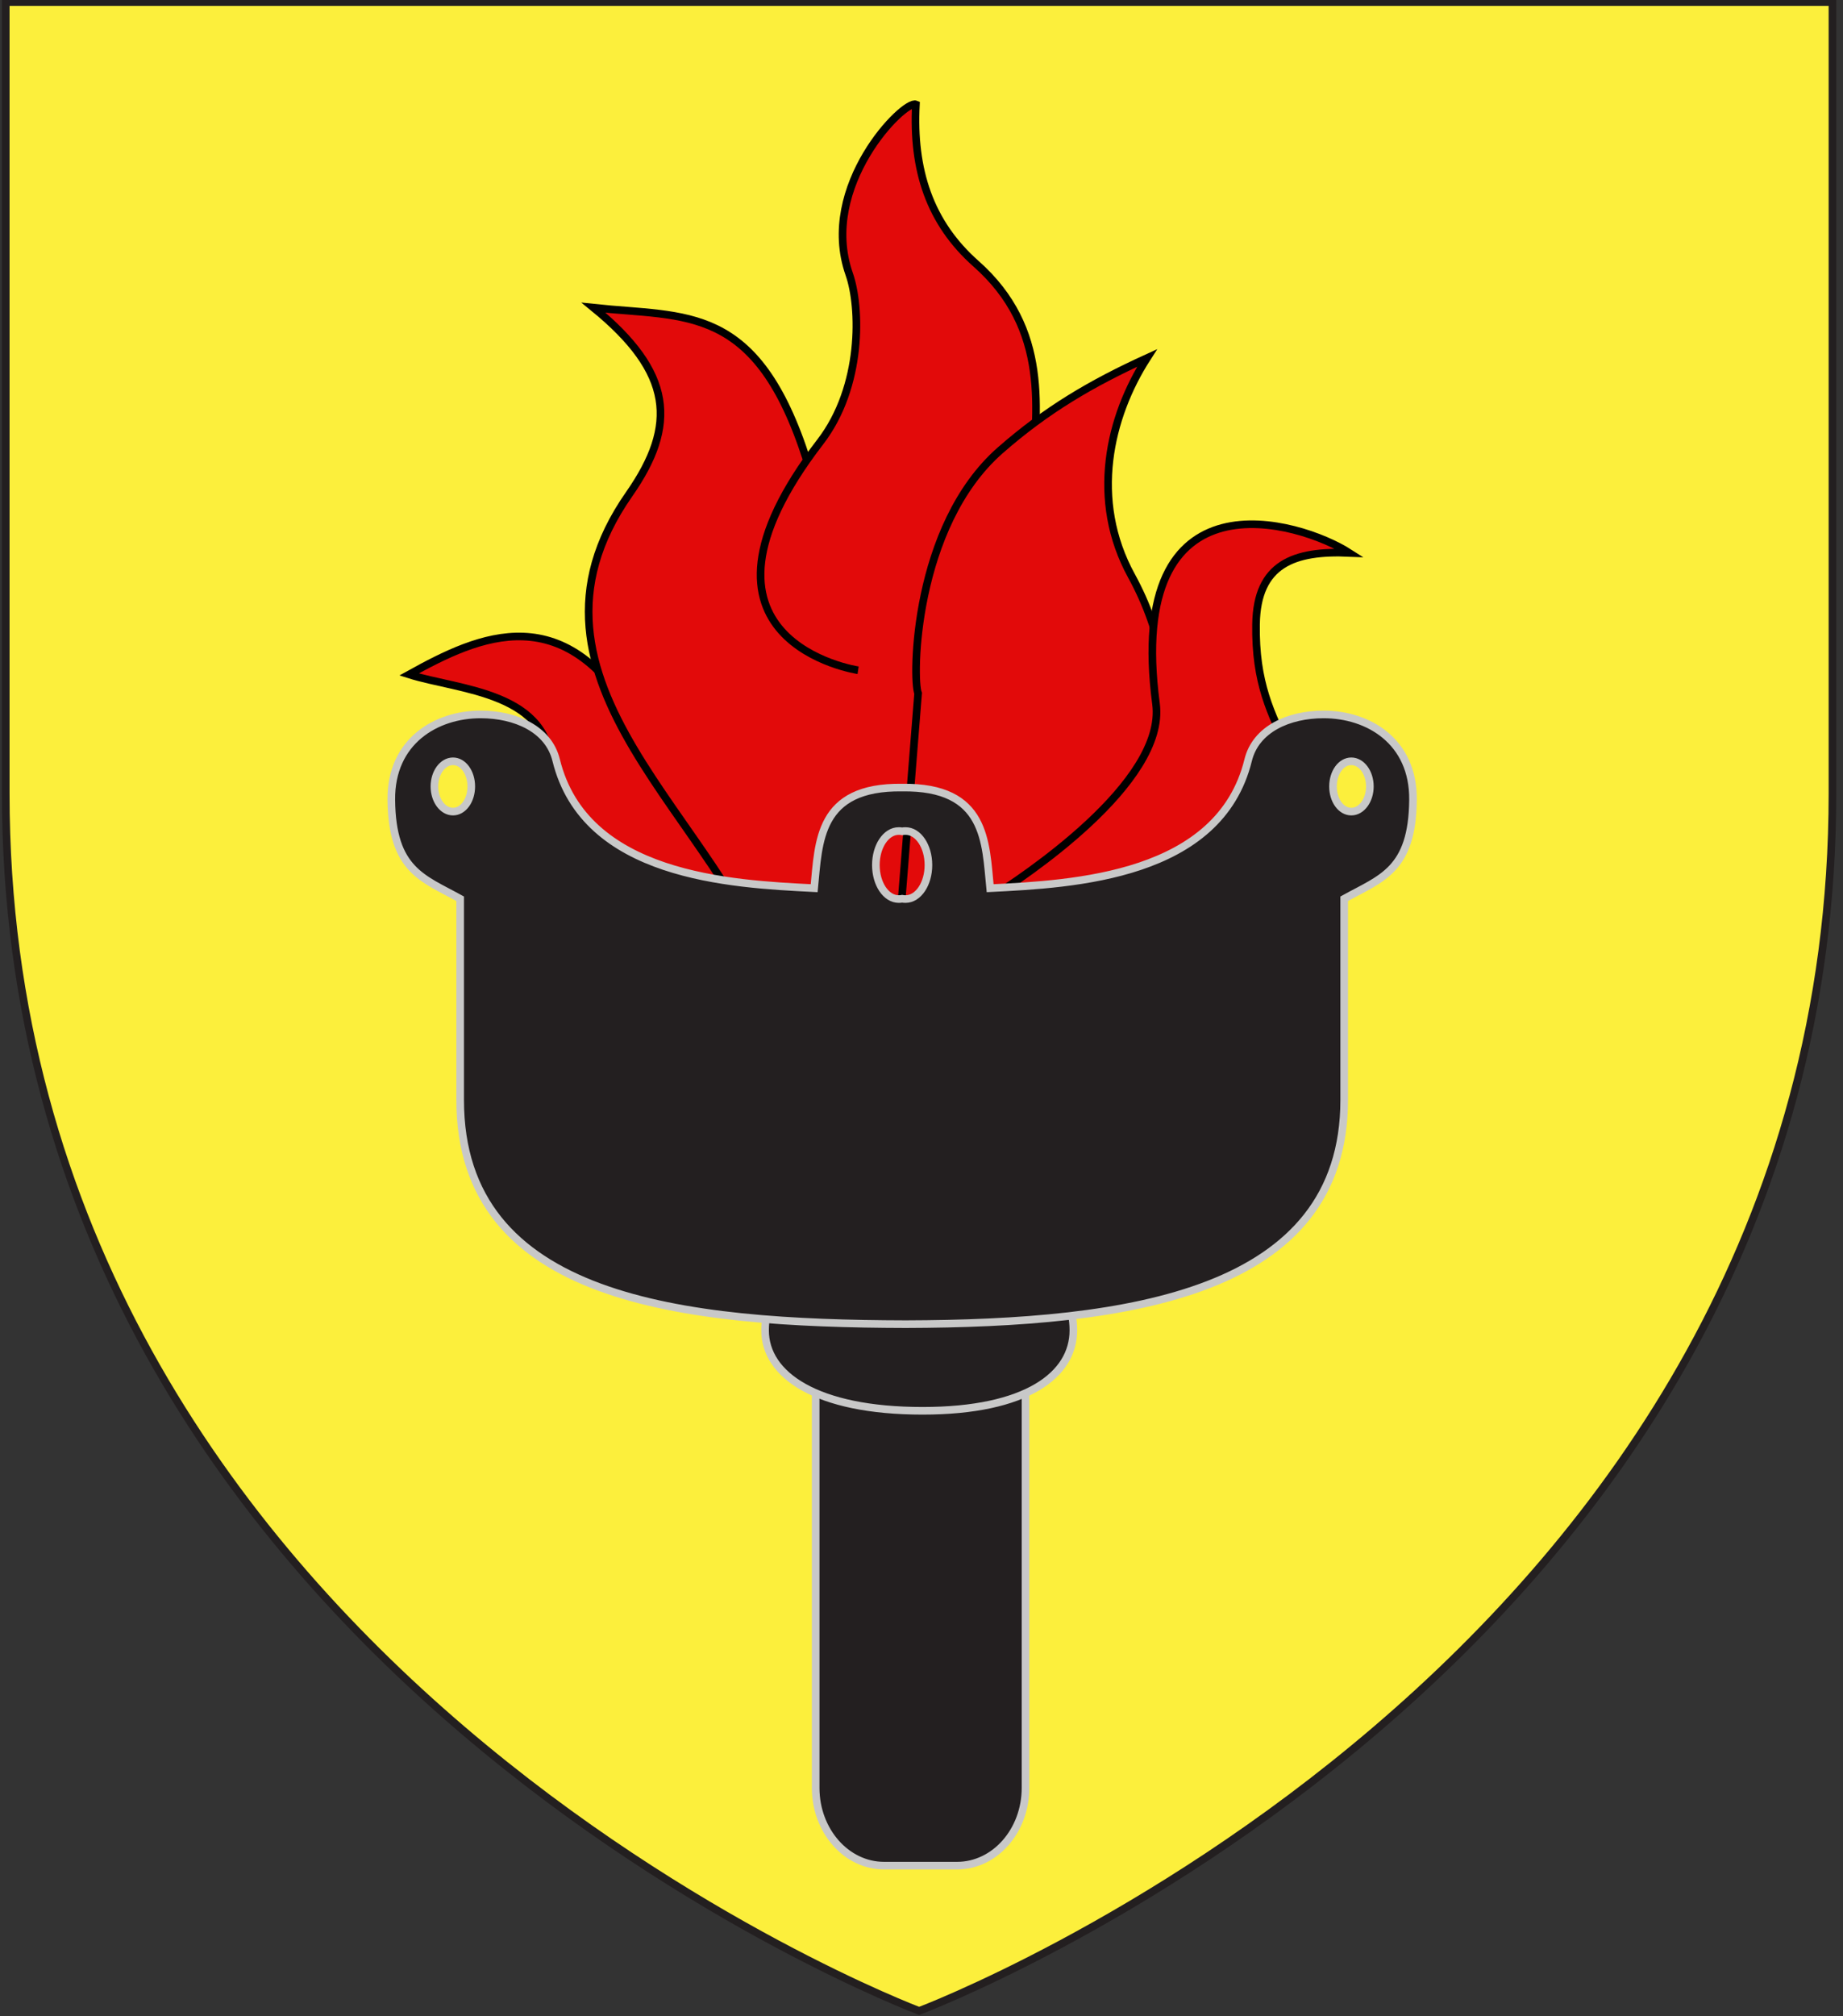
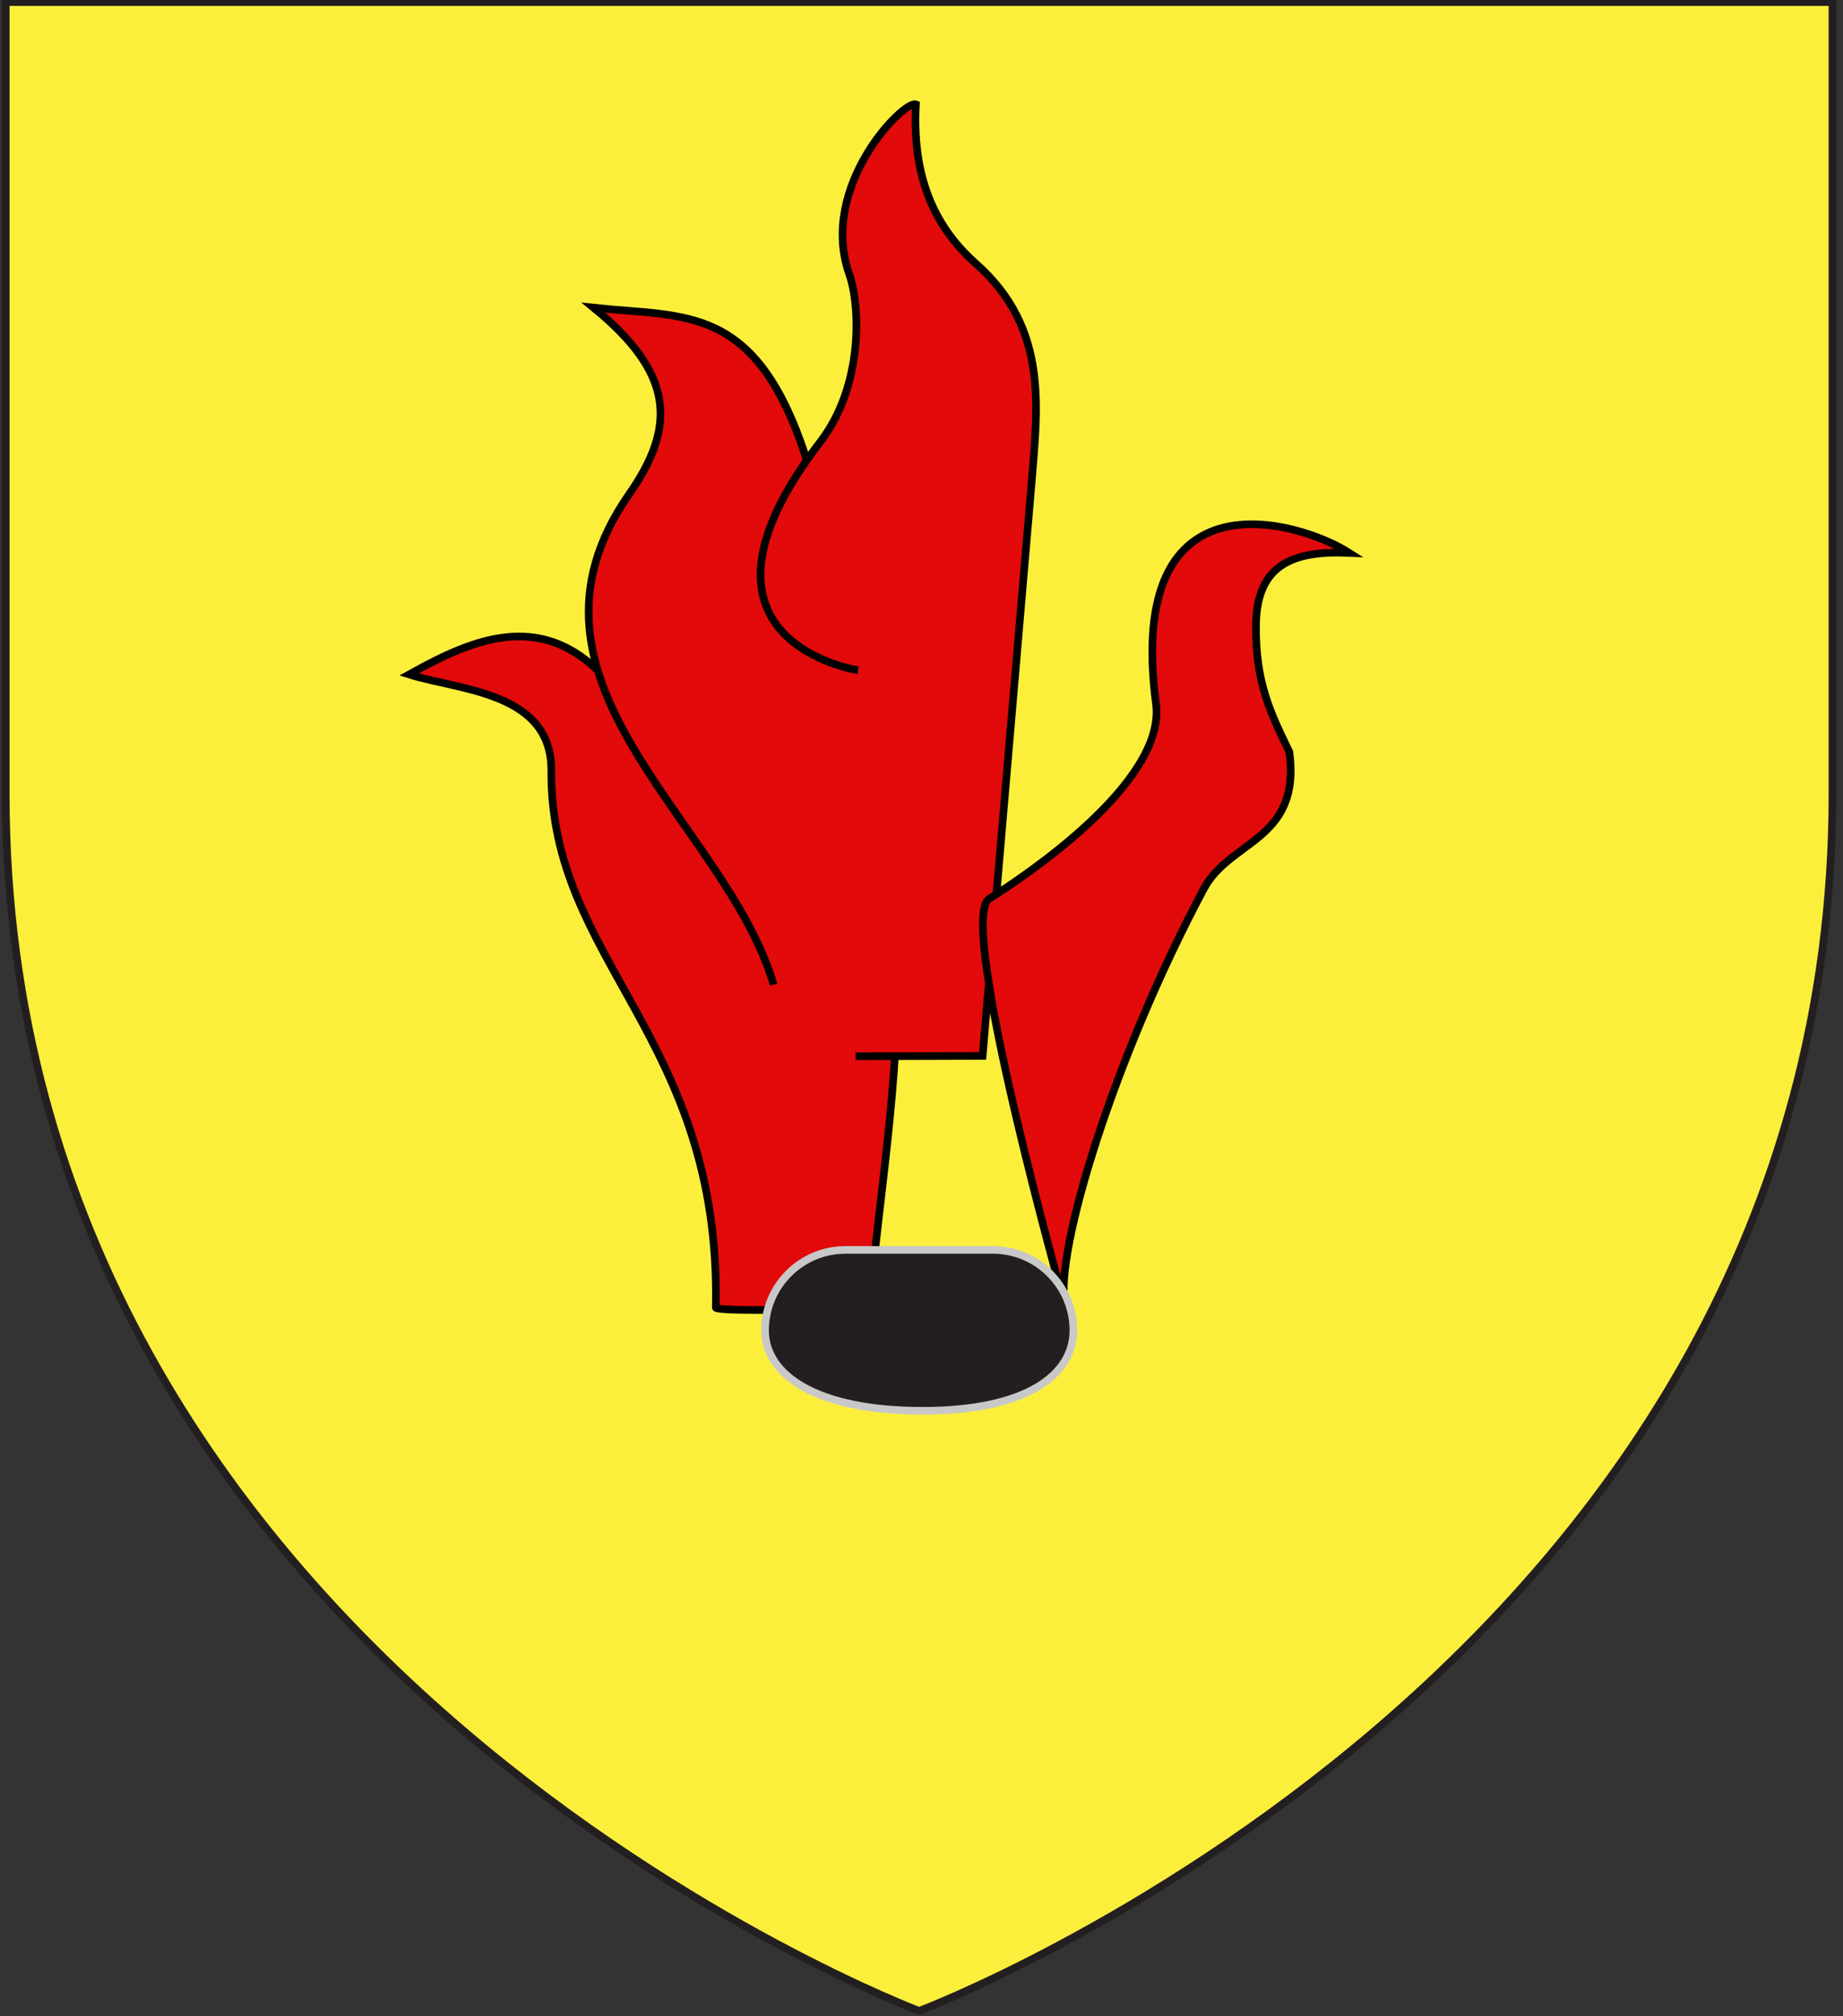
<svg xmlns="http://www.w3.org/2000/svg" version="1.1" id="Layer_1" x="0px" y="0px" width="181.417px" height="198.425px" viewBox="1.042 0.538 181.417 198.425" enable-background="new 1.042 0.538 181.417 198.425" xml:space="preserve">
  <rect x="1.042" y="0.538" width="181.417" height="198.425" fill="#333333" stroke="none" />
  <path id="path1411_9_" fill="#FCEF3C" stroke="#231F20" stroke-width="0.75" d="M91.521,198.436c0,0-89.913-33.836-89.913-119.812  c0-85.984,0-77.882,0-77.882h179.812v77.882C181.44,164.6,91.521,198.436,91.521,198.436z" />
  <g id="Falot" transform="translate(-730.562,15.372)">
    <g id="Flammes" transform="translate(0,200)">
      <path id="path9061_2_" fill="#E20A0A" stroke="#000000" stroke-width="0.75" d="M811.915-85.967    c-0.875,0-10.066,0.207-9.847-0.205c0.51-26.676-16.333-33.976-16.193-52.8c0.06-7.789-9.039-7.917-14.005-9.487    c6.881-3.811,15.566-7.924,22.759,5.361c5.7,6.748,12.536,13.067,15.537,20.832" />
      <path id="path9063_2_" fill="#E20A0A" stroke="#000000" stroke-width="0.75" d="M807.757-117.935    c-4.741-16.087-27.198-29.686-14.224-48.263c4.773-6.834,4.312-11.976-3.501-18.356c9.145,0.98,16.06-0.453,21.007,15.057    c13.584,42.573,8.217,60.422,6.128,83.325c0,0-9.411,2.889-8.753,0.205" />
      <path id="path9065_2_" fill="#E20A0A" stroke="#000000" stroke-width="0.75" d="M816.072-148.873c0,0-18.852-2.808-3.72-22.481    c4.197-5.456,3.984-13.259,2.846-16.5c-3.046-8.671,5.418-17.186,6.565-16.706c-0.341,6.435,1.348,11.636,5.909,15.675    c7.268,6.435,6.031,14.383,5.469,21.656l-4.811,56.307l-12.502,0.037" />
-       <path id="path9067_2_" fill="#E20A0A" stroke="#000000" stroke-width="0.75" d="M821.979-146.604    c-0.578-1.371-0.457-16.434,8.099-23.925c4.535-3.973,8.926-6.56,14.439-9.075c-3.723,5.794-5.643,13.954-1.531,21.45    c6.162,11.227,3.809,24.622-3.719,29.493l-2.848,42.282l-19.256,0.207L821.979-146.604z" />
      <path id="path9069_2_" fill="#E20A0A" stroke="#000000" stroke-width="0.75" d="M845.395-145.573    c-3.062-23.267,14.176-17.965,19.037-14.85c-5.43-0.235-9.098,1.052-9.189,7.014c-0.09,5.785,1.469,8.81,3.283,12.581    c1.162,8.738-5.834,8.618-8.42,13.46c-8.832,16.547-14.703,35.656-13.686,40.99c0,0-10.719-37.951-7.438-40.013    C832.266-128.454,846.42-137.8,845.395-145.573z" />
    </g>
-     <path id="Manche" fill="#231F20" stroke="#C8C8C8" stroke-width="0.75" d="M832.551,161.113c0,4.227-3.016,7.654-6.736,7.654   h-7.184c-3.72,0-6.736-3.432-6.736-7.654v-45.92c0-4.23,3.016-7.654,6.736-7.654h7.184c3.721,0,6.736,3.428,6.736,7.654V161.113z" />
    <path fill="#231F20" stroke="#C8C8C8" stroke-width="0.75" d="M837.262,116.089c0,4.371-4.592,7.916-14.842,7.916   c-10.5,0-15.506-3.545-15.506-7.916l0,0c0-4.371,3.545-7.918,7.917-7.918h14.513C833.717,108.171,837.262,111.718,837.262,116.089   L837.262,116.089z" />
-     <path id="Coupe" fill="#231F20" stroke="#C8C8C8" stroke-width="0.75" d="M861.891,55.474c-3.424,0.004-6.67,1.429-7.424,4.5   c-2.816,11.454-17.123,12.19-25.398,12.6c-0.455-4.534-0.354-10.021-8.658-9.9c-8.308-0.121-8.206,5.366-8.663,9.9   c-8.274-0.409-22.582-1.146-25.397-12.6c-0.754-3.071-4.001-4.496-7.425-4.5c-4.401-0.004-8.86,2.639-8.803,8.409   c0.069,6.943,3.13,7.713,6.778,9.731v19.799c0,19.732,21.866,22.008,43.854,22.066c21.988-0.061,43.166-3,43.166-22.066V73.614   c3.645-2.018,6.709-2.788,6.773-9.731C870.752,58.114,866.293,55.47,861.891,55.474z M776.194,65.037   c-1.006,0-1.828-1.106-1.828-2.475c0-1.368,0.822-2.475,1.828-2.475c1.006,0,1.8,1.107,1.8,2.475   C777.995,63.931,777.201,65.037,776.194,65.037z M820.745,73.643c-0.11,0-0.232-0.005-0.337-0.028   c-0.105,0.022-0.228,0.028-0.337,0.028c-1.248,0-2.25-1.495-2.25-3.347c0-1.851,1.002-3.347,2.25-3.347   c0.11,0,0.232,0.006,0.337,0.028c0.105-0.022,0.228-0.028,0.337-0.028c1.248,0,2.25,1.496,2.25,3.347   C822.995,72.148,821.993,73.643,820.745,73.643z M864.62,65.037c-1.008,0-1.801-1.106-1.801-2.475c0-1.368,0.793-2.475,1.801-2.475   c1.006,0,1.828,1.107,1.828,2.475C866.448,63.931,865.625,65.037,864.62,65.037z" />
  </g>
</svg>